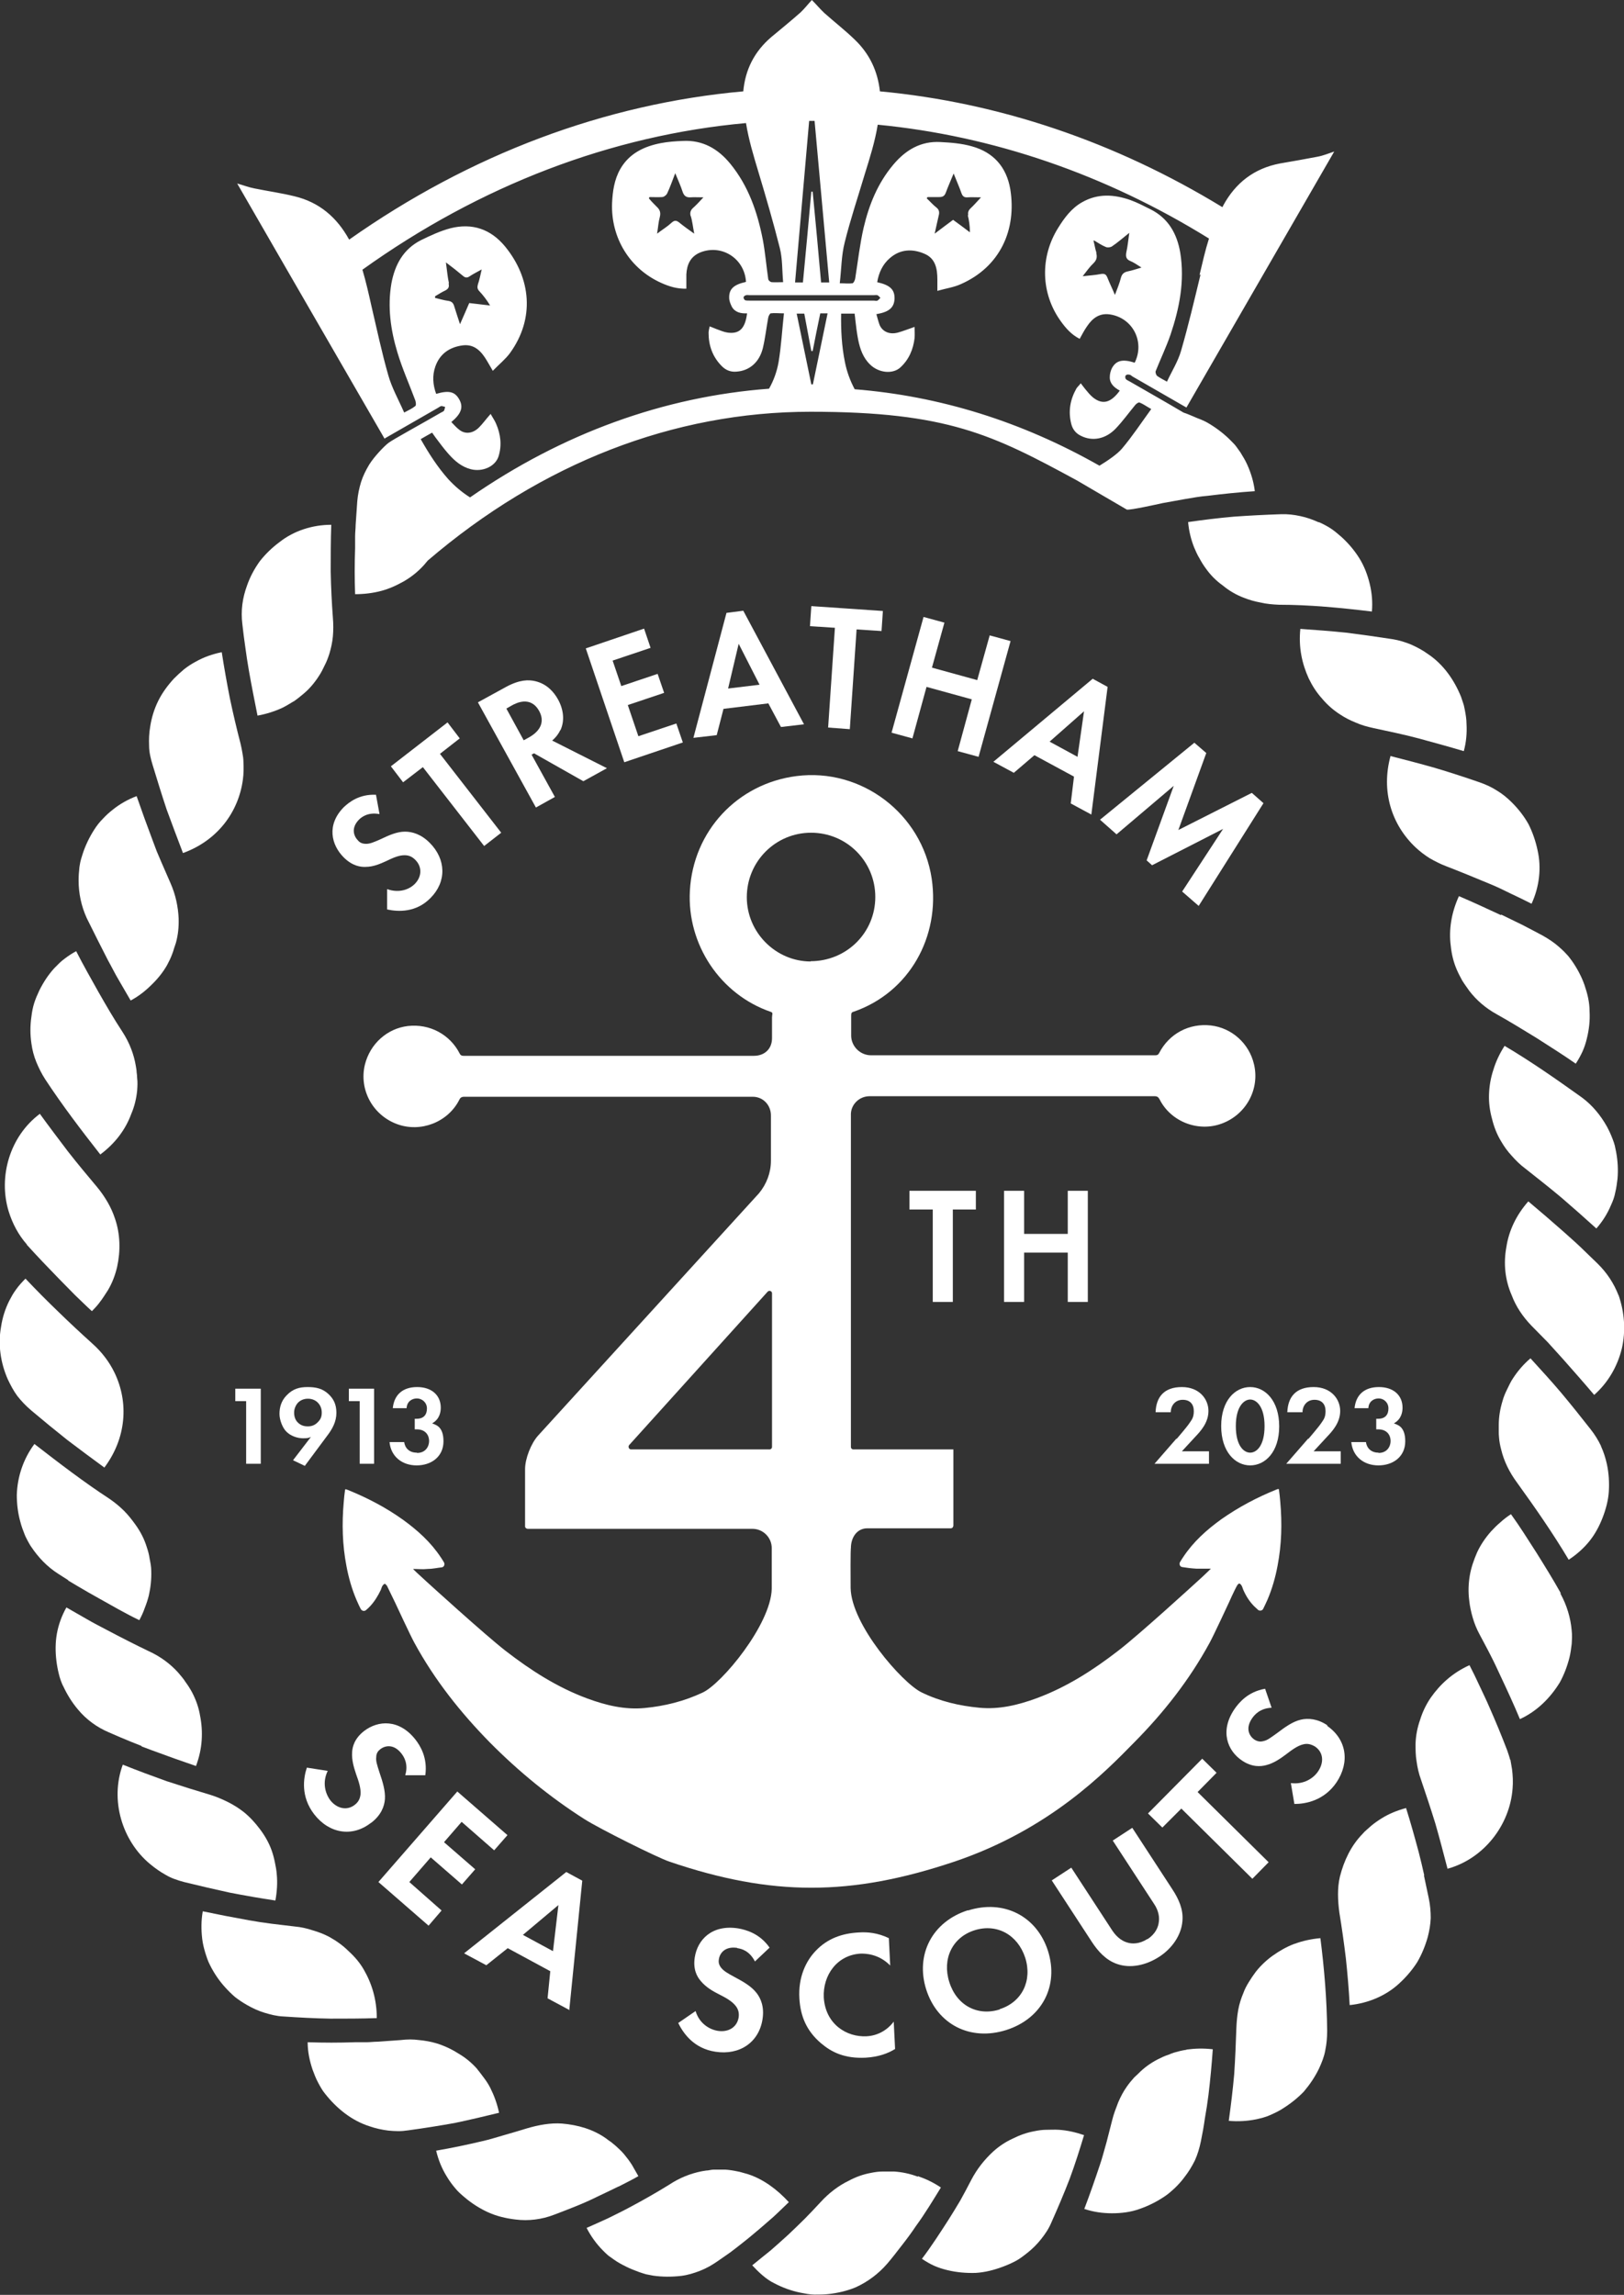
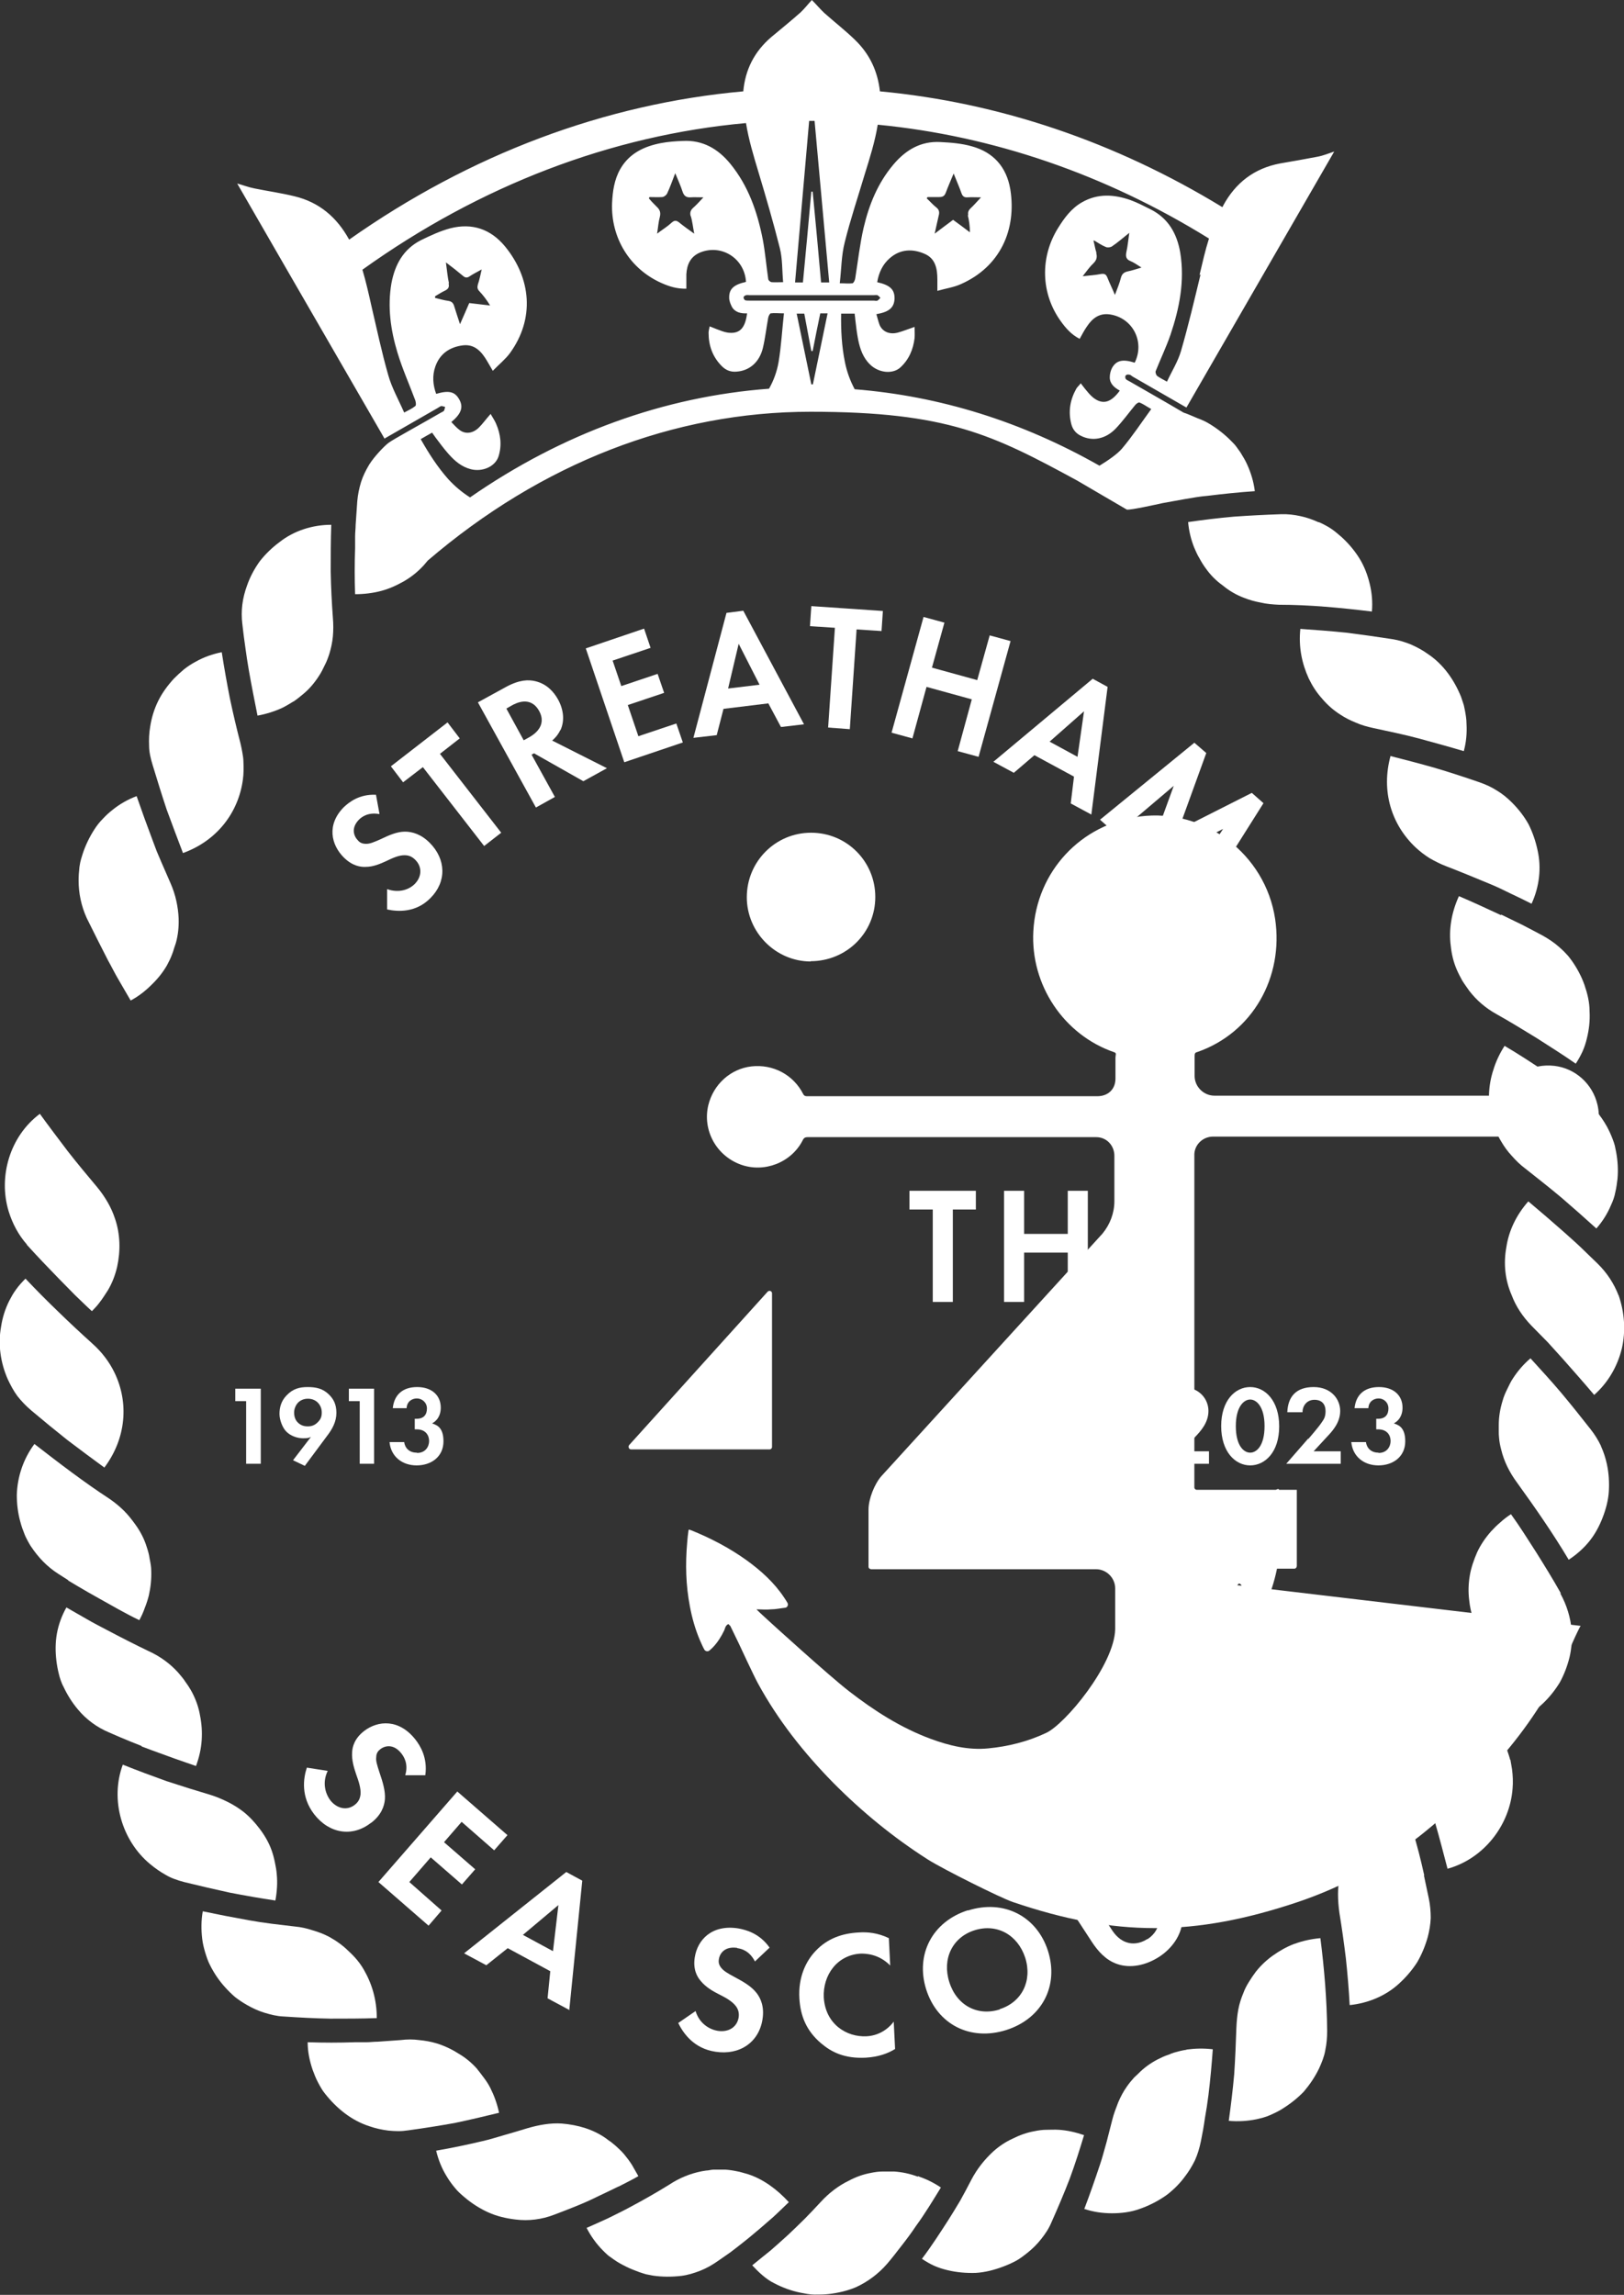
<svg xmlns="http://www.w3.org/2000/svg" id="Logo" version="1.1" viewBox="0 0 599.1 846.6">
  <rect x="0" y="0" width="599.1" height="846.6" fill="#333333" stroke="none" />
  <defs>
    <style>
      .st0 {
        fill: #fff;
      }
    </style>
  </defs>
  <polygon class="st0" points="96.2 540 96.2 512.3 86.8 512.3 86.8 516.9 90.8 516.9 90.8 540 96.2 540" />
  <path class="st0" d="M112.5,540.7l8.1-10.9c2-2.6,3.5-5.3,3.5-8.6s-1.2-5.2-2.7-6.7c-2.3-2.3-4.9-2.8-7.9-2.8s-5.5.6-7.9,3.2c-1.9,2-2.5,4.4-2.5,6.7s1.2,5.3,2.6,6.6c1.6,1.6,4.1,2.4,6.1,2.4s2.1-.2,2.9-.5l-6.6,8.6,4.4,2.1ZM113.6,526.2c-1.4,0-2.5-.3-3.6-1.3-1-.9-1.5-2.2-1.5-3.8s.8-3,1.5-3.7c.7-.7,1.9-1.4,3.6-1.4s2.9.7,3.6,1.4c.8.8,1.5,2,1.5,3.7s-.5,2.6-1.5,3.6c-1,1-2.1,1.5-3.6,1.5Z" />
  <polygon class="st0" points="138 540 138 512.3 128.7 512.3 128.7 516.9 132.7 516.9 132.7 540 138 540" />
  <path class="st0" d="M153.7,535.9c-2.7,0-4.3-1.7-4.6-3.9h-5.4c.5,5.3,4.6,8.6,10,8.6s9.9-3.2,9.9-8.9-3.1-6.1-4.2-6.6c2.9-1.6,3.2-4.4,3.2-5.8,0-4.6-3.4-7.6-8.7-7.6s-8.5,2.8-9,7.8h5.1c.1-2.4,1.9-3.6,3.8-3.6s3.7,1.5,3.7,3.7-1.1,3.8-3.8,3.8h-.7v3.9h.7c3.4,0,4.6,2.3,4.6,4.3s-1.3,4.4-4.4,4.4Z" />
  <path class="st0" d="M434,530.7l-8.1,9.3h20.1v-4.6h-10l4.8-5.2c2.2-2.3,5-5.4,5-9.7s-3.3-8.8-9.8-8.8-9.5,3.6-9.7,9.3h5.6c0-2.4,1.6-4.6,4.4-4.6s4.1,1.7,4.1,4.2-.9,3.3-1.6,4.4c-1,1.5-4.2,5.2-4.7,5.8Z" />
  <path class="st0" d="M450.5,526.1c0,9.5,5.2,14.5,10.7,14.5s10.7-4.9,10.7-14.4-5.2-14.5-10.7-14.5-10.7,4.9-10.7,14.4ZM466.5,526.1c0,7.2-2.9,9.8-5.3,9.8s-5.3-2.6-5.3-9.8,3-9.8,5.3-9.8,5.3,2.6,5.3,9.8Z" />
  <path class="st0" d="M482.6,530.7l-8.1,9.3h20.1v-4.6h-10l4.8-5.2c2.2-2.3,5-5.4,5-9.7s-3.3-8.8-9.8-8.8-9.5,3.6-9.7,9.3h5.6c0-2.4,1.6-4.6,4.4-4.6s4.1,1.7,4.1,4.2-.9,3.3-1.6,4.4c-1,1.5-4.2,5.2-4.7,5.8Z" />
  <path class="st0" d="M508.5,535.9c-2.7,0-4.3-1.7-4.6-3.9h-5.4c.5,5.3,4.6,8.6,10,8.6s9.9-3.2,9.9-8.9-3.1-6.1-4.2-6.6c2.9-1.6,3.2-4.4,3.2-5.8,0-4.6-3.4-7.6-8.7-7.6s-8.5,2.8-9,7.8h5.1c.1-2.4,1.9-3.6,3.8-3.6s3.6,1.5,3.6,3.7-1.1,3.8-3.8,3.8h-.7v3.9h.7c3.4,0,4.6,2.3,4.6,4.3s-1.3,4.4-4.4,4.4Z" />
-   <path class="st0" d="M456.4,584.8c0,0,.3-.3.6-.6h.2c.3,0,.6.4.8.7.3.5.4,1,.6,1.5,1,2.3,2.3,4.4,4.1,6.2.4.4.9.8,1.4,1.3.6.5,1.6.3,1.9-.4.6-1.2,1.1-2.3,1.6-3.4,1.7-4,2.9-8.2,3.7-12.5,1.5-7.8,1.7-15.6,1-23.5-.1-1.5-.3-3.1-.5-4.6,0-.1-.1-.2-.2-.2,0,0,0,0,0,0-.2,0-.4.1-.7.2-7.2,2.9-14,6.5-20.4,11-5.4,3.9-10.3,8.3-14,13.9-.4.6-.8,1.2-1.2,1.9-.4.7,0,1.7.8,1.8,0,0,0,0,0,0,1.8.3,3.5.5,5.3.6,1.8,0,3.5,0,5.3,0h0c0,0-2.2,2.2-5.1,4.8,0,0-21.3,19.5-29,25.4-9.3,7.2-19.1,13.5-30.2,17.6-6.8,2.5-13.8,4.2-21.1,3.5-7.4-.7-14.7-2.4-21.4-5.7-7.1-3.5-25.9-25-26.1-38.5-.1-14.7.1-14.7.1-14.7,0-3.9,2.2-7.3,6.1-7.3h30.8c.5,0,.9-.5.9-1,0-5,0-28.1,0-28.1,0,0-31,0-36.9,0-.5,0-.9-.4-.9-.9v-122.3c-.2-3.9,3-7.1,6.9-7.1,0,0,96.9,0,105.1,0,1,0,1.4.3,1.9,1.2,4.2,8.3,14.3,12.1,22.9,8.9,9-3.3,14.1-12.7,11.9-21.9-1.8-7.7-8.2-13.4-15.9-14.3-8-.9-15.4,3-19.1,10.2-.3.6-.7.8-1.4.8-8.6,0-104.9,0-104.9,0-3.9,0-7.2-3.2-7.3-7.1,0,0,0-5.6,0-7.4,0-1,.1-1.4,1-1.6,20.4-7.1,31.9-27.6,28.7-49.1-3.6-23.9-25.9-40.9-49.9-37.8-21.8,2.8-38.1,20.3-39.3,42.3-1.1,19.8,11.2,38.3,29.9,44.7.9.3.4,1,.4,2,0,1.7,0,7.7,0,7.7,0,3.9-2.7,6.5-6.7,6.5,0,0-98.2,0-107.1,0-.7,0-1.1-.2-1.4-.8-3.6-7.1-11.1-11.1-19.1-10.2-7.7.9-14,6.6-15.9,14.3-2.2,9.2,2.9,18.6,11.9,21.9,8.7,3.2,18.7-.7,22.9-8.9.4-.9.9-1.2,1.9-1.2,8.3,0,106.4,0,106.4,0,3.9,0,6.8,3.2,6.7,7.1v16.5c0,4.4-1.6,8.6-4.4,12l-81.5,89.4c-2.6,2.9-4.8,8.5-4.8,12.4v21.1c0,.5.5.9,1,.9h82.9c3.9,0,7.1,3.2,7.1,7.1v15c-.3,13.2-18.5,35.1-25.5,38.3-6.8,3.2-14,5-21.4,5.7-7.3.7-14.3-1-21.1-3.5-11.1-4.1-20.9-10.4-30.2-17.6-7.6-5.9-29-25.4-29-25.4-2.9-2.6-5.2-4.8-5.1-4.8h0c1.8,0,3.6.2,5.3,0,1.8,0,3.5-.4,5.3-.6,0,0,0,0,0,0,.8-.1,1.2-1.1.8-1.8-.4-.7-.8-1.3-1.2-1.9-3.7-5.6-8.6-10-14-13.9-6.3-4.5-13.2-8.1-20.4-11-.2,0-.4-.2-.7-.2,0,0,0,0,0,0-.1,0-.2.1-.2.2-.2,1.5-.4,3-.5,4.6-.7,7.9-.5,15.7,1,23.5.8,4.3,2,8.5,3.7,12.5.5,1.1,1,2.3,1.6,3.4.4.7,1.3.9,1.9.4.5-.4.9-.8,1.4-1.3,1.7-1.8,3-3.9,4.1-6.2.2-.5.3-1,.6-1.5.2-.3.5-.6.8-.7h.2c.3.3.5.6.6.6,0,0,1.4,2.9,3.1,6.4,0,0,5.7,12.3,7.1,14.8,7.4,13.6,17,25.7,27.8,36.7,10.6,10.7,22.2,20.2,34.9,28.3,5.7,3.6,26.7,14.1,31.4,15.7,37.7,12.8,66.8,12.8,105,0,35.3-11.9,55.8-33.2,66.4-44,10.9-11,20.4-23.1,27.8-36.7,1.4-2.5,7.1-14.8,7.1-14.8,1.6-3.6,3-6.4,3.1-6.4ZM284.8,533.8c0,.5-.4.9-.9.9h-51.1c-.8,0-1.2-1-.7-1.6l51.1-56.6c.6-.6,1.6-.2,1.6.6v56.6ZM299.1,354.7c-12.9,0-23.6-10.7-23.6-23.7,0-13.2,10.6-23.8,23.7-23.8,13.2,0,23.7,10.6,23.7,23.7,0,13.2-10.6,23.7-23.9,23.7Z" />
+   <path class="st0" d="M456.4,584.8c0,0,.3-.3.6-.6h.2c.3,0,.6.4.8.7.3.5.4,1,.6,1.5,1,2.3,2.3,4.4,4.1,6.2.4.4.9.8,1.4,1.3.6.5,1.6.3,1.9-.4.6-1.2,1.1-2.3,1.6-3.4,1.7-4,2.9-8.2,3.7-12.5,1.5-7.8,1.7-15.6,1-23.5-.1-1.5-.3-3.1-.5-4.6,0-.1-.1-.2-.2-.2,0,0,0,0,0,0-.2,0-.4.1-.7.2-7.2,2.9-14,6.5-20.4,11-5.4,3.9-10.3,8.3-14,13.9-.4.6-.8,1.2-1.2,1.9-.4.7,0,1.7.8,1.8,0,0,0,0,0,0,1.8.3,3.5.5,5.3.6,1.8,0,3.5,0,5.3,0h0h30.8c.5,0,.9-.5.9-1,0-5,0-28.1,0-28.1,0,0-31,0-36.9,0-.5,0-.9-.4-.9-.9v-122.3c-.2-3.9,3-7.1,6.9-7.1,0,0,96.9,0,105.1,0,1,0,1.4.3,1.9,1.2,4.2,8.3,14.3,12.1,22.9,8.9,9-3.3,14.1-12.7,11.9-21.9-1.8-7.7-8.2-13.4-15.9-14.3-8-.9-15.4,3-19.1,10.2-.3.6-.7.8-1.4.8-8.6,0-104.9,0-104.9,0-3.9,0-7.2-3.2-7.3-7.1,0,0,0-5.6,0-7.4,0-1,.1-1.4,1-1.6,20.4-7.1,31.9-27.6,28.7-49.1-3.6-23.9-25.9-40.9-49.9-37.8-21.8,2.8-38.1,20.3-39.3,42.3-1.1,19.8,11.2,38.3,29.9,44.7.9.3.4,1,.4,2,0,1.7,0,7.7,0,7.7,0,3.9-2.7,6.5-6.7,6.5,0,0-98.2,0-107.1,0-.7,0-1.1-.2-1.4-.8-3.6-7.1-11.1-11.1-19.1-10.2-7.7.9-14,6.6-15.9,14.3-2.2,9.2,2.9,18.6,11.9,21.9,8.7,3.2,18.7-.7,22.9-8.9.4-.9.9-1.2,1.9-1.2,8.3,0,106.4,0,106.4,0,3.9,0,6.8,3.2,6.7,7.1v16.5c0,4.4-1.6,8.6-4.4,12l-81.5,89.4c-2.6,2.9-4.8,8.5-4.8,12.4v21.1c0,.5.5.9,1,.9h82.9c3.9,0,7.1,3.2,7.1,7.1v15c-.3,13.2-18.5,35.1-25.5,38.3-6.8,3.2-14,5-21.4,5.7-7.3.7-14.3-1-21.1-3.5-11.1-4.1-20.9-10.4-30.2-17.6-7.6-5.9-29-25.4-29-25.4-2.9-2.6-5.2-4.8-5.1-4.8h0c1.8,0,3.6.2,5.3,0,1.8,0,3.5-.4,5.3-.6,0,0,0,0,0,0,.8-.1,1.2-1.1.8-1.8-.4-.7-.8-1.3-1.2-1.9-3.7-5.6-8.6-10-14-13.9-6.3-4.5-13.2-8.1-20.4-11-.2,0-.4-.2-.7-.2,0,0,0,0,0,0-.1,0-.2.1-.2.2-.2,1.5-.4,3-.5,4.6-.7,7.9-.5,15.7,1,23.5.8,4.3,2,8.5,3.7,12.5.5,1.1,1,2.3,1.6,3.4.4.7,1.3.9,1.9.4.5-.4.9-.8,1.4-1.3,1.7-1.8,3-3.9,4.1-6.2.2-.5.3-1,.6-1.5.2-.3.5-.6.8-.7h.2c.3.3.5.6.6.6,0,0,1.4,2.9,3.1,6.4,0,0,5.7,12.3,7.1,14.8,7.4,13.6,17,25.7,27.8,36.7,10.6,10.7,22.2,20.2,34.9,28.3,5.7,3.6,26.7,14.1,31.4,15.7,37.7,12.8,66.8,12.8,105,0,35.3-11.9,55.8-33.2,66.4-44,10.9-11,20.4-23.1,27.8-36.7,1.4-2.5,7.1-14.8,7.1-14.8,1.6-3.6,3-6.4,3.1-6.4ZM284.8,533.8c0,.5-.4.9-.9.9h-51.1c-.8,0-1.2-1-.7-1.6l51.1-56.6c.6-.6,1.6-.2,1.6.6v56.6ZM299.1,354.7c-12.9,0-23.6-10.7-23.6-23.7,0-13.2,10.6-23.8,23.7-23.8,13.2,0,23.7,10.6,23.7,23.7,0,13.2-10.6,23.7-23.9,23.7Z" />
  <path class="st0" d="M597.1,477.9c-1.7-4.4-4.3-8.4-7.8-11.8-2.1-2-4.1-4-6.2-6-2.1-2-4.3-3.9-6.4-5.8-4.3-3.8-8.6-7.5-12.9-11.1-4.5,5.1-7.2,10.9-8.1,16.9-1.1,6-.5,12.1,2,17.8,1.5,4,4,7.8,7.3,11.2,2,2,4,4.1,6,6.1,1.9,2.1,3.8,4.2,5.7,6.3,3.8,4.3,7.6,8.6,11.4,13.1h0c5.2-4.6,8.6-10.6,10.2-17.1,1.5-6.5,1-13.4-1.2-19.7Z" />
  <path class="st0" d="M590.6,533.4c-1-2.1-2.3-4.2-3.8-6.1-3.6-4.6-7.2-9.1-10.8-13.4-3.7-4.4-7.6-8.6-11.4-12.8-2.6,2.2-4.7,4.7-6.4,7.3-.9,1.3-1.5,2.7-2.2,4.1-.7,1.4-1.3,2.8-1.7,4.3-.9,2.9-1.4,5.9-1.4,8.9,0,.8,0,1.5,0,2.3,0,.8,0,1.5.1,2.3.1,1.5.4,3,.8,4.5,1,4.2,3,8.3,5.8,12.1,6.5,9,13.2,18.6,19.1,28.5h0c2.9-1.9,5.5-4.2,7.6-6.8,2.1-2.6,3.7-5.6,4.9-8.7,1.2-3.1,2.1-6.4,2.3-9.7.2-3.3,0-6.7-.7-10-.5-2.3-1.2-4.5-2.2-6.7Z" />
  <path class="st0" d="M575.7,587.6c-2.8-5-5.9-10-8.9-14.8-3.1-4.8-6-9.5-9.4-14.2h0c-1.4.9-2.7,1.9-3.9,3-1.3,1.1-2.4,2.2-3.5,3.4-2.1,2.4-3.8,4.9-5.1,7.7-1.2,2.8-2.2,5.6-2.7,8.6-.5,3-.6,6-.2,9.1.1,1.1.3,2.2.5,3.2.2,1.1.5,2.1.8,3.2.6,2.1,1.5,4.3,2.6,6.3,1.3,2.5,2.7,5,4,7.6,1.3,2.5,2.5,5.1,3.7,7.7,2.4,5.1,4.9,10.5,7.1,15.8,6.3-2.9,11.2-7.8,14.7-13.5,1.6-2.9,2.8-6.1,3.6-9.3.4-1.6.6-3.3.8-4.9.1-1.7.2-3.3,0-5-.4-4.7-1.8-9.3-4.1-13.5Z" />
  <path class="st0" d="M557.1,649.2c-.3-1.2-.7-2.3-1.1-3.5-2.1-5.5-4.3-10.8-6.6-16-1.1-2.6-2.4-5.2-3.6-7.8-1.2-2.6-2.4-5.1-3.7-7.6h0c-6.2,2.8-10.8,7-14.3,12-1.7,2.5-3,5.2-3.9,8.1-1,2.8-1.6,5.8-1.7,8.9,0,2.1,0,4.3.4,6.6.3,2.2.8,4.4,1.6,6.6,1.8,5.3,3.6,10.7,5.3,16.2,1.6,5.5,3,11,4.5,16.7h0c13.4-3.7,23-16.1,24-29.6.2-2.3.1-4.7-.2-7.1-.2-1.2-.4-2.3-.6-3.5Z" />
  <path class="st0" d="M525.4,691.8c-.6-2.8-1.3-5.6-2-8.4-1.5-5.6-3-11-4.7-16.4h0c-3.3.9-6.3,2.1-9,3.8-1.3.8-2.6,1.7-3.8,2.7-.6.5-1.1,1-1.7,1.5-.6.5-1.1,1-1.6,1.6-4.2,4.3-6.8,9.8-8.3,15.7-.5,2.1-.7,4.3-.7,6.5,0,2.2.2,4.6.5,6.8.9,5.5,1.7,11.1,2.4,16.9.6,5.7,1.1,11.4,1.4,17.2h0c6.9-.7,13.5-3.5,18.4-8.1,2.5-2.3,4.7-4.9,6.5-7.7,1.7-2.9,3-6.1,3.9-9.3.6-2.3,1-4.6,1.1-7,0-2.4-.2-4.8-.7-7.2-.6-2.9-1.2-5.7-1.8-8.5Z" />
  <path class="st0" d="M477.5,717.1c-2.9,1.1-5.5,2.6-7.9,4.3-2.4,1.7-4.6,3.8-6.4,6.1-.9,1.2-1.7,2.4-2.5,3.7-.8,1.3-1.5,2.6-2,4-.8,1.9-1.5,4-1.9,6.2-.4,2.2-.6,4.5-.7,6.8-.2,5.5-.4,11.2-.8,17-.5,5.7-1.2,11.4-2,17.2,3.5.3,6.9.1,10.3-.6,1.7-.4,3.4-.8,4.9-1.5,1.6-.7,3.1-1.4,4.5-2.3,2.9-1.8,5.6-3.9,8-6.4,2.2-2.6,4.1-5.4,5.6-8.5,1-2.2,1.9-4.4,2.3-6.7.5-2.4.7-4.8.7-7.2-.1-11.6-1.1-23.2-2.5-34.2-3.3.3-6.6,1-9.5,2.1Z" />
  <path class="st0" d="M437.6,756.2c-1.5.2-3,.6-4.4,1-.7.2-1.4.5-2.1.8-.7.2-1.4.5-2.1.8-2.7,1.2-5.2,2.7-7.4,4.6-.6.5-1.1,1-1.6,1.5-.5.5-1.1,1-1.6,1.5-1,1.1-1.9,2.2-2.8,3.5-1.2,1.7-2.2,3.6-3.1,5.7-.2.5-.4,1-.6,1.6-.2.5-.4,1-.6,1.6-.4,1.1-.7,2.1-1,3.3-.7,2.7-1.4,5.4-2.1,8.2-.8,2.7-1.5,5.6-2.4,8.2-1.8,5.4-3.7,10.9-5.8,16.4h0c3.3,1.1,6.7,1.6,10.2,1.6,3.4,0,6.9-.4,10.2-1.6,3.2-1.1,6.4-2.7,9.2-4.6,1.4-.9,2.7-2.1,4-3.3,1.2-1.2,2.4-2.5,3.4-3.9,1.5-1.9,2.7-3.9,3.8-6.1,1-2.2,1.7-4.6,2.2-7,.6-2.9,1.1-5.7,1.5-8.6l.7-4.2c.2-1.4.4-2.9.6-4.3.7-5.7,1.2-11.3,1.6-16.9-3.4-.4-6.6-.3-9.6.1Z" />
  <path class="st0" d="M400,787.7c-3.2-1.1-6.3-1.8-9.4-2-1.5-.1-3,0-4.5,0-1.5,0-3,.2-4.4.5-2.9.5-5.6,1.5-8.2,2.8-2.6,1.2-5,2.8-7.2,4.8-3.1,2.9-5.8,6.2-8,10.4-1.3,2.5-2.6,5-4,7.5-1.4,2.4-2.9,4.8-4.4,7.2-3.1,4.8-6.3,9.8-9.8,14.4h0c1.5,1,3,1.9,4.6,2.6,1.6.7,3.2,1.2,4.9,1.6,3.3.8,6.8,1.1,10.3,1,3.5-.2,6.9-1.1,10.1-2.3,1.6-.6,3.2-1.3,4.7-2.1,1.5-.8,2.9-1.9,4.3-3,1.9-1.5,3.6-3.2,5.1-5.1,1.5-1.9,2.8-3.8,3.8-6.2,2.4-5.4,4.7-10.8,6.7-16,2-5.4,3.7-10.8,5.3-16.1h0Z" />
  <path class="st0" d="M338.6,803c-2.9-1.1-5.8-1.7-8.7-1.9-1.4,0-2.9,0-4.3,0-1.4,0-2.9.2-4.3.5-2.8.5-5.6,1.5-8.2,2.9-3.7,1.8-7.2,4.4-10.4,7.9l-2.9,3.1c-1,1-1.9,2-2.9,3-2,2-4,3.9-6.1,5.9-2.1,1.9-4.3,3.9-6.5,5.8-2.2,1.8-4.5,3.6-6.8,5.5,1.2,1.3,2.4,2.5,3.8,3.7,1.3,1.1,2.8,2.2,4.3,2.9,3,1.6,6.3,2.8,9.7,3.5,1.7.3,3.4.7,5.2.7,1.7,0,3.5,0,5.2-.2,3.5-.4,6.9-1.2,10-2.5,4.4-2,8.4-5,11.6-8.7,1.9-2.2,3.7-4.6,5.5-6.9,1.8-2.3,3.5-4.6,5.1-7,3.3-4.5,6.3-9.5,9.2-14.2-2.8-1.9-5.6-3.2-8.5-4.2Z" />
  <path class="st0" d="M284.9,818.2c2.1-1.9,4.1-3.9,6.1-5.8h0c-4.4-4.8-9.5-8.5-15-10.3-.7-.2-1.4-.4-2.1-.6-.7-.2-1.4-.4-2.1-.5-1.4-.3-2.8-.5-4.2-.6-1.4,0-2.9,0-4.3,0-.7,0-1.5.2-2.2.3-.7,0-1.4.2-2.2.3-4.1.8-8.2,2.4-12.1,5-4.7,2.9-9.6,5.7-14.7,8.4-2.6,1.4-5.1,2.6-7.7,3.9-2.6,1.2-5.3,2.4-8,3.6,1.6,3.1,3.6,5.9,6.1,8.4.6.6,1.2,1.2,1.9,1.8.7.5,1.4,1,2.1,1.5,1.4,1,2.9,1.8,4.5,2.6s3.2,1.4,4.8,2c.8.3,1.6.5,2.5.8.9.2,1.7.3,2.6.5,3.4.5,6.9.5,10.4.1,2.4-.3,4.7-1,7-1.9,2.3-.9,4.4-2.1,6.4-3.5l3.6-2.5c1.2-.8,2.3-1.7,3.5-2.6,2.3-1.8,4.6-3.6,6.8-5.5,2.2-1.8,4.3-3.7,6.4-5.5Z" />
  <path class="st0" d="M228.1,806.7c2.5-1.3,5-2.5,7.4-3.9h0c-.4-.7-.8-1.4-1.2-2.1-.4-.7-.8-1.4-1.2-2.1-.9-1.4-1.8-2.6-2.8-3.8-1-1.2-2.1-2.2-3.2-3.2-.6-.5-1.1-.9-1.7-1.4-.6-.4-1.2-.8-1.8-1.3-4.8-3.4-10.4-5-16.3-5.5-4.2-.3-8.6.5-13,1.8-2.6.8-5.3,1.6-8.1,2.4l-4.1,1.2c-1.4.4-2.8.8-4.2,1.1-5.5,1.3-11.2,2.5-17,3.5.8,3.4,2.1,6.6,3.9,9.5.9,1.5,1.9,2.9,3,4.2,1.1,1.4,2.4,2.5,3.7,3.6,2.6,2.2,5.6,4.1,8.7,5.5,3.1,1.4,6.6,2.2,10,2.6,2.4.3,4.8.3,7.2,0,2.4-.3,4.8-.9,7.1-1.8,5.5-2.1,10.8-4.1,16-6.7,2.6-1.2,5.2-2.5,7.7-3.7Z" />
  <path class="st0" d="M184.1,779.4c-.7-3.3-1.8-6.3-3.2-9.1-.7-1.4-1.5-2.6-2.4-3.8-.9-1.2-1.8-2.4-2.7-3.5-2-2.2-4.2-4-6.8-5.5-2.5-1.6-5.1-2.8-8-3.7-2-.6-4.2-1-6.4-1.2-2.2-.3-4.4-.3-6.8,0-2.8.2-5.6.4-8.4.6-1.4,0-2.9.2-4.3.2h-4.2c-5.7.2-11.5.2-17.4,0,0,3.5.7,6.8,1.8,10.1.6,1.6,1.2,3.2,2,4.7.8,1.5,1.6,3,2.7,4.3,4.2,5.3,9.7,9.8,16.3,11.9,2.3.8,4.6,1.3,7,1.6,1.2.1,2.4.2,3.6.2,1.2,0,2.4-.1,3.7-.3,5.9-.8,11.5-1.7,17.1-2.7,5.7-1.2,11.2-2.5,16.5-3.8Z" />
  <path class="st0" d="M139,744.5h0c0-6.8-1.8-12.7-4.8-17.9-1.5-2.6-3.4-4.8-5.6-6.8-2.1-2.1-4.5-3.8-7.2-5.3-1.9-1-4-1.8-6.1-2.4-2.1-.7-4.3-1.2-6.6-1.4-2.8-.3-5.6-.7-8.4-1-1.4-.2-2.8-.4-4.3-.6l-4.2-.7c-5.6-1-11.3-2.1-17-3.3-.6,3.4-.6,6.8-.2,10.2.2,1.7.6,3.3,1.1,5,.5,1.6,1,3.2,1.8,4.7,1.5,3,3.4,5.8,5.7,8.3,1.1,1.2,2.3,2.4,3.6,3.5,1.3,1,2.8,2,4.2,2.8,2.1,1.2,4.2,2.2,6.5,2.9,2.3.7,4.6,1.3,7.1,1.4,5.9.4,11.6.7,17.3.8,5.7,0,11.5,0,17-.2Z" />
  <path class="st0" d="M101.6,701.1c.6-3.3.8-6.6.5-9.6-.1-1.6-.4-3-.7-4.5-.3-1.5-.7-3-1.2-4.4-1-2.8-2.5-5.4-4.3-7.8-1.8-2.4-3.8-4.6-6.2-6.5-1.7-1.3-3.6-2.5-5.6-3.5-2-1-4.1-1.9-6.3-2.6-5.4-1.6-10.8-3.3-16.3-5.1-5.3-1.9-10.7-3.9-16.2-6.1-4.8,13-.3,28.1,10.1,36.7,1.8,1.5,3.8,2.9,5.8,4,1,.6,2.1,1.1,3.2,1.5,1.1.4,2.3.8,3.5,1.1,5.7,1.4,11.3,2.7,16.8,3.9,5.7,1.1,11.3,2.1,16.8,2.9Z" />
  <path class="st0" d="M52.3,644.3l4,1.5c5.4,2,10.7,3.9,16,5.7h0c1.2-3.2,1.9-6.4,2.1-9.5.1-1.6.1-3.1,0-4.6-.1-1.5-.3-3-.6-4.5-.5-3-1.5-5.8-2.9-8.5-.7-1.3-1.5-2.6-2.4-3.8-.8-1.3-1.8-2.4-2.8-3.6-2.9-3.2-6.5-5.9-10.9-7.9-5-2.4-10.1-5-15.2-7.7-2.5-1.3-5.2-2.7-7.6-4.1-2.5-1.4-5-2.9-7.5-4.3h0c-1.7,3-2.9,6.3-3.5,9.6-.6,3.3-.6,6.7-.2,10,.2,1.7.5,3.3.9,4.9.2.8.4,1.6.7,2.4.3.8.6,1.6,1,2.3,1.4,3,3.2,5.9,5.4,8.5,3,3.6,6.9,6.5,11.4,8.4,2.7,1.2,5.3,2.3,8,3.4l4,1.6Z" />
  <path class="st0" d="M25.2,583.1l3.7,2.2c2.5,1.5,5,2.9,7.5,4.3,5,2.8,9.8,5.6,15,8.1.8-1.5,1.5-3,2-4.5.6-1.5,1.1-3,1.5-4.6.7-3.1,1-6.1.9-9.1,0-1.5-.3-3-.6-4.5-.2-1.5-.6-2.9-1.1-4.4-.9-2.9-2.3-5.6-4.1-8.1-1.3-1.8-2.6-3.5-4.2-5.1-1.6-1.6-3.3-3-5.3-4.4-9.5-6.2-18.5-13.1-27.8-20.3h0c-4.1,5.5-6.3,12.1-6.5,18.8,0,3.3.4,6.7,1.3,9.9.4,1.6,1,3.2,1.6,4.7.3.8.7,1.5,1.1,2.3.4.7.8,1.5,1.3,2.2,2.6,3.9,5.9,7.4,10,10l3.6,2.3Z" />
  <path class="st0" d="M11.5,520.3c4.5,3.8,8.9,7.4,13.3,10.9,4.6,3.5,9.2,6.9,13.7,10.2,8.1-10.8,9.1-24,3.7-35.1-1.9-3.9-4.6-7.5-8.2-10.7-4.2-3.8-8.3-7.6-12.4-11.6-2.1-2-4.1-4-6.2-6.1-2-2-4-4.1-6-6.2h0c-1.2,1.2-2.4,2.5-3.4,3.9-.5.7-1,1.4-1.4,2.1-.4.7-.8,1.5-1.2,2.2-1.5,3-2.5,6.2-3,9.5-1.2,6.6-.2,13.4,2.5,19.5,1,2.1,2.1,4.2,3.5,6.1,1.5,1.9,3.1,3.6,5,5.2Z" />
  <path class="st0" d="M9.8,459.1c3.9,4.3,7.9,8.5,11.9,12.6,2,2,4,4.1,6,6.1,2.1,2,4.1,4,6.2,5.9h0c1.2-1.2,2.3-2.4,3.2-3.7.5-.6.9-1.3,1.4-2,.4-.7.9-1.3,1.3-2,1.6-2.7,2.7-5.6,3.4-8.6,1.3-5.9,1.2-12.1-.8-17.9-.7-2.1-1.6-4.1-2.7-6-1.1-1.9-2.4-3.8-3.9-5.6-3.6-4.3-7.3-8.7-10.8-13.2-3.4-4.5-6.9-9.1-10.3-13.8-11.1,8.3-15.4,23.2-11.5,36,1.4,4.5,3.6,8.7,6.8,12.3Z" />
-   <path class="st0" d="M13.4,391.8c.9,2.2,2,4.4,3.3,6.4,6.3,9.6,13.4,18.9,20.3,27.7h0c5.5-4.1,9.3-9.2,11.4-14.9,1.2-2.8,1.9-5.7,2.2-8.7.1-1.5.2-3,0-4.5,0-.8-.1-1.5-.2-2.3,0-.8-.2-1.5-.3-2.3-.7-4.2-2.3-8.5-4.9-12.5l-2.3-3.6-2.2-3.6c-1.4-2.4-2.9-4.9-4.3-7.4-2.8-5-5.7-10.1-8.3-15.2h0c-1.5.8-3,1.8-4.3,2.8-1.4,1-2.5,2.2-3.7,3.4-2.3,2.5-4.1,5.3-5.6,8.3-.7,1.5-1.4,3.1-1.9,4.7-.5,1.6-.8,3.2-1,4.9-.5,3.3-.5,6.7,0,10,.3,2.3.9,4.6,1.8,6.8Z" />
  <path class="st0" d="M39.8,354.2c1.4,2.5,2.6,5,4.1,7.5,1.4,2.5,2.9,4.9,4.3,7.4h0c3-1.6,5.5-3.6,7.7-5.8,2.3-2.2,4.2-4.6,5.7-7.2.7-1.3,1.4-2.7,1.9-4.1.3-.7.5-1.4.7-2.1.2-.7.5-1.4.7-2.1.8-2.9,1.1-5.9,1-9-.2-4.3-1.1-8.7-3-13-1.1-2.6-2.3-5.2-3.4-7.8l-1.7-4-1.5-4c-2-5.3-4-10.8-5.9-16.3-3.2,1.2-6.2,2.9-8.8,5-1.3,1-2.6,2.2-3.7,3.4-1.2,1.2-2.2,2.5-3.1,3.9-1.8,2.8-3.3,5.9-4.3,9s-.9,3.2-1.2,4.9c-.2,1.7-.3,3.3-.3,5,0,4.7,1,9.4,3,13.8,2.6,5.3,5.2,10.4,7.8,15.5Z" />
  <path class="st0" d="M56.3,282.2c1.7,5.6,3.4,11.1,5.2,16.5,2,5.4,4,10.8,6,16,12.7-4.6,20.5-15.1,22.1-27.1.3-2.1.3-4.3.2-6.6,0-1.1-.2-2.3-.4-3.4-.2-1.1-.4-2.2-.7-3.4-1.4-5.4-2.7-10.9-3.9-16.6-1.1-5.6-2.1-11.2-3-17-3.4.7-6.6,1.8-9.6,3.5-1.5.8-2.9,1.7-4.3,2.8-1.3,1.1-2.5,2.2-3.7,3.4-2.3,2.5-4.3,5.2-5.8,8.2-1.5,3-2.5,6.3-3,9.6-.4,2.3-.5,4.7-.4,7,0,2.4.6,4.8,1.3,7.1Z" />
  <path class="st0" d="M108.3,258.8c1.3-.9,2.4-1.8,3.6-2.8,2.3-1.9,4.2-4.2,5.8-6.7.8-1.2,1.5-2.6,2.1-3.9.7-1.3,1.2-2.7,1.7-4.2.6-2,1.1-4.2,1.3-6.4.2-2.2.2-4.6,0-6.9-.4-5.5-.7-11.2-.8-17,0-5.7,0-11.4.2-17.3-6.9,0-13.8,2.2-19.1,6.4-2.7,2-5.2,4.4-7.3,7.1-2,2.8-3.6,5.8-4.7,9-.8,2.2-1.4,4.5-1.7,6.9-.3,2.4-.3,4.8,0,7.2.3,2.9.7,5.8,1.1,8.6.2,1.4.4,2.8.6,4.2l.7,4.3c1,5.7,2.1,11.2,3.2,16.7h0c3.3-.6,6.4-1.6,9.2-2.9,1.4-.7,2.7-1.5,4-2.3Z" />
  <path class="st0" d="M142,161.7c6.5-3.7,13-7.5,19.5-11.2.4-.2.8-.6,1.3-.7.4,0,.9.2,1.4.3-.1.5-.2,1-.4,1.4-.2.3-.7.5-1.1.7-6.5,3.8-17.9,10-19.4,11.2-1.6,1.2-5.3,5.1-7.1,8-1.2,2-2.3,4.2-3,6.4-.7,2.3-1.2,4.7-1.4,7.1-.2,2.9-.4,5.8-.6,8.7,0,1.4-.2,2.8-.2,4.3v4.3c-.2,5.8-.2,11.4,0,17,3.3,0,6.6-.4,9.6-1.2,1.5-.4,2.9-.9,4.3-1.5,1.4-.6,2.7-1.3,4-2,2.6-1.5,4.9-3.3,6.9-5.4.7-.7,1.3-1.5,2-2.3h0c41.9-35.9,90.7-54.9,141.2-54.9s67.3,8.5,98.4,25.4c2.5,1.5,13.2,7.7,18.3,10.7,1.5.2,10.9-1.9,13.2-2.4,2.7-.5,5.5-1,8.3-1.5l4.2-.7c1.4-.2,2.8-.4,4.2-.5,5.6-.7,11.4-1.3,17.3-1.7h0c-.4-3.4-1.4-6.7-2.8-9.8-.7-1.6-1.6-3-2.5-4.5-.5-.7-1-1.4-1.5-2.1-.5-.7-1.1-1.3-1.7-1.9-2.4-2.5-5.1-4.6-8-6.4-.7-.4-1.5-.9-2.2-1.2-.8-.4-1.6-.7-2.4-1-1.5-.6-3.6-1.6-5.2-2.1h0c-6.6-3.9-13.3-7.7-19.9-11.5-.5-.3-1.1-.5-1.4-.9-.2-.3-.3-1,0-1.3.2-.3.8-.4,1.2-.3.5,0,.9.4,1.3.7,6.6,3.8,13.2,7.6,19.8,11.4,0,0,0,0,.1,0l54.5-94.4c-2.1.7-4,1.5-6.1,1.9-4.6.9-9.3,1.7-13.9,2.5-9.5,1.8-16.4,7.1-21,15.6,0,.2-.2.4-.3.5-39.5-24.1-82.4-38.6-126.3-42.7-.8-7.3-3.7-13.7-9.2-19-3.6-3.5-7.6-6.6-11.3-9.9-1.6-1.5-3-3.2-4.6-4.8-1.5,1.6-2.7,3.2-4.2,4.6-3.5,3.1-7.2,6.1-10.8,9.1-6.3,5.4-9.6,12.1-10.3,20-51.1,4.6-100.7,23.2-145.4,54.7-4.5-8.2-11-13.8-20.2-16-4.9-1.2-9.9-1.9-14.8-2.9-2.1-.4-4.1-1.2-6.3-1.8l18.4,31.9c0,0,36,62.3,36,62.3ZM159.4,159.6c.4.6.8,1.1,1.2,1.7,1.6,2.1,3.1,4.2,4.8,6.1,2.3,2.6,4.8,4.8,8.3,5.7,4.3,1.1,9-1,10.2-4.7,1.3-4.1.8-8.2-.9-12.1-.5-1.2-1.3-2.3-2-3.6-1.7,1.9-2.9,3.6-4.3,5-2.2,2.2-5,2.6-7.2.9-1.1-.8-2-1.9-3-2.9,3.6-3,4.5-5.4,3-8.2-1.6-3-3.8-3.6-8.6-2.2-1.2-3.3-1.5-6.7-.3-10.1,1.7-4.8,5.4-7.2,10.2-7.8,4.4-.5,6.9,2.4,8.9,5.8.6,1,1.2,2.1,2.1,3.6,2.2-2.3,4.6-4.2,6.3-6.5,9.3-12.8,7.8-27.7-1.8-39.4-5.3-6.4-12.1-8.7-20.1-6.7-3.8,1-7.4,2.7-10.9,4.4-6.5,3.3-9.6,9-10.9,15.9-1.5,8.7-.3,17.2,2.2,25.5,1.8,6,4.4,11.8,6.6,17.7.2.6.4,1.8,0,2.1-1.1.9-2.4,1.5-4.1,2.4-2.1-4.8-4.6-9.2-5.9-13.9-2.4-8.4-4.2-17-6.2-25.5-1-4.5-2-8.9-3.3-13.3,43.4-31.1,91.8-49.6,141.5-54.1,1,6.2,2.8,12.1,4.6,18.1,2.8,9.3,5.5,18.6,7.9,28.1,1,4,.8,8.2,1.2,12.5-1.7,0-3,.1-4.2,0-.5,0-1.3-.7-1.3-1.2-.7-4.8-1.1-9.7-2-14.5-2-10.2-5.3-19.8-12-28-4.5-5.5-10.2-8.8-17.5-8.4-2.7.1-5.5.3-8.1.8-6.2,1.2-11.7,3.8-15,9.6-2.2,3.9-2.8,8.2-3,12.5-.5,12.8,6.5,24.3,18.2,29.5,2.9,1.3,5.8,2.2,9.2,2.1,0-1.9,0-3.6,0-5.3.2-3.6,1.5-6.6,5.2-8.1,7.9-3.1,16.3,2.3,16.8,10.9-4.5,1-6.3,2.6-6.2,5.9,0,1.1.5,2.3,1,3.3,1.2,2.1,3.4,2.5,5.6,2.4-.7,5.6-2.8,7.7-7.2,7.1-1.4-.2-2.7-.8-4.1-1.3-.8-.3-1.5-.6-2.5-1-.2,1-.4,1.7-.4,2.4,0,4.7,1.5,8.9,4.9,12.3,1.5,1.5,3.3,2.2,5.4,2,4.7-.3,8.4-3.4,9.7-8.6.9-3.7,1.3-7.5,2-11.3.1-.6.6-1.5.9-1.6,1.4-.2,2.9,0,4.9,0-.7,6.3-1,12.2-2,18.1-.6,3.4-1.8,6.7-3.5,9.7-38.8,2.9-76.3,16.5-110.3,40.1-3-1.9-5.6-4.1-8-6.7-4-4.5-7.2-9.5-10.2-14.8,1.6-.9,2.9-1.7,4.4-2.5ZM165.6,104.4c-.5-2.3-.7-4.7-1.1-7.6,2.4,1.8,4.3,3.3,6.2,4.9.9.8,1.6.9,2.6.2,1.2-.8,2.6-1.5,4.4-2.5-.5,2.1-.8,3.8-1.4,5.5-.3,1.1-.2,1.8.6,2.6,1.4,1.5,2.7,3.2,3.9,5.2-2.5-.3-5.1-.6-7.7-.9-1,2.4-2.1,4.8-3.4,7.8-.8-2.5-1.5-4.5-2.1-6.5-.3-1.1-.8-1.9-2.2-2.1-1.6-.2-3.2-.7-4.9-1.1,0-.2,0-.4,0-.6,1.2-.7,2.4-1.5,3.7-2.1,1.2-.6,1.6-1.3,1.3-2.6ZM298.9,44.6c.5,0,1,0,1.6,0,1.8,19.8,3.6,39.6,5.4,59.6h-3c-1-11.2-2-22.3-3.1-33.5-.2,0-.3,0-.5,0-1,11.1-2,22.2-3.1,33.5h-2.9c1.7-19.9,3.5-39.7,5.2-59.6.1,0,.2,0,.4,0ZM299.8,141.8h-.5c-1.8-8.7-3.6-17.3-5.4-26.1h2.8c.9,4.6,1.7,9.2,2.6,13.8.2,0,.3,0,.5,0,.9-4.6,1.8-9.2,2.8-13.9h2.7c-1.8,8.8-3.6,17.4-5.4,26.1ZM276.6,110.9c-.6,0-1.2,0-1.6-.1-.4-.1-.7-.7-.7-1.1,0-.3.5-.7.9-.8.4-.1,1,0,1.5,0,7.6,0,15.2,0,22.8,0s15.1,0,22.7,0c.5,0,1-.1,1.5,0,.4.2.7.6,1.1,1-.4.3-.7.8-1.1,1-.4.2-.9,0-1.3,0-15.2,0-30.5,0-45.7,0ZM254.8,79.6c.6,1.9.8,4,1.3,6.6-2.1-1.5-3.8-2.7-5.4-4-1.1-.9-1.8-1.1-3,0-1.5,1.4-3.2,2.4-5.3,4,.4-2.4.5-4.3,1-6.1.4-1.6.1-2.7-1.1-3.8-1-1-2-2-2.9-3.1,0-.2.1-.3.2-.5,1.5,0,3.1.1,4.6,0,.7,0,1.6-.7,1.9-1.3,1.1-2.3,1.9-4.7,3-7.5,1,2.5,2,4.6,2.7,6.8.5,1.5,1.3,2.2,2.9,2.1,1.3-.1,2.7,0,4.8,0-1.4,1.5-2.5,2.7-3.6,3.7-1.1.9-1.5,1.9-1.1,3.3ZM404.5,93.3c-.5-1.5-.7-3-1.1-4.5,0,0,0,0,.2-.1,1.4.8,2.8,1.8,4.3,2.4.6.3,1.7.2,2.3-.2,2.1-1.4,4-3.1,6.4-5-.4,2.7-.6,5-1.1,7.2-.3,1.6,0,2.6,1.5,3.2,1.2.5,2.4,1.3,4.1,2.4-2,.6-3.5,1.1-5,1.4-1.4.3-2.2.9-2.6,2.4-.5,2-1.3,3.9-2.2,6.3-1-2.4-1.9-4.2-2.7-6.2-.5-1.3-1-1.8-2.6-1.5-2,.4-4,.5-6.6.8,1.5-1.9,2.6-3.5,4-4.8,1.2-1.2,1.4-2.3,1-3.8ZM442.9,101.2c-2.3,9.5-4.5,18.9-7.2,28.2-1.1,3.9-3.4,7.5-5.2,11.4-1.5-.8-2.6-1.4-3.6-2.1-.4-.3-.7-1.3-.6-1.7,1.8-4.5,3.9-8.9,5.5-13.5,3.3-9.8,5.3-19.8,3.6-30.3-1.2-7-4.4-12.7-11-16-2.4-1.2-4.9-2.5-7.4-3.4-6-2.1-12-2.5-17.8.8-3.9,2.2-6.5,5.7-8.8,9.4-6.8,10.8-6.5,24.3,1,34.6,1.8,2.5,3.9,4.9,6.9,6.4.9-1.6,1.7-3.2,2.7-4.6,2-3,4.6-5,8.5-4.4,8.4,1.3,12.9,10.1,9.1,17.8-4.4-1.4-6.8-.9-8.4,2-.5,1-.8,2.2-.8,3.4,0,2.4,1.7,3.8,3.7,4.9-3.3,4.5-6.3,5.3-9.8,2.6-1.1-.9-2-2-2.9-3.1-.5-.6-1-1.3-1.7-2.2-.6.8-1.2,1.3-1.6,1.9-2.3,4.1-3.1,8.4-1.9,13.1.5,2,1.7,3.5,3.6,4.4,4.2,2.1,9,1.2,12.7-2.6,2.6-2.7,4.9-5.9,7.3-8.8.4-.5,1.3-1.1,1.6-.9,1.3.5,2.5,1.4,4.3,2.4-3.7,5.1-7,10.1-10.8,14.6-1.6,1.9-5,4.3-8.3,6.3-28.7-16.3-58.9-25.7-90.3-28.2-1.7-3.2-2.9-6.5-3.6-10-1.2-5.9-1.5-11.8-1.4-17.9h5c0,.7.2,1.4.2,2,.3,2.6.6,5.2,1.1,7.7.7,3.4,1.8,6.6,4.4,9.1,3.2,3.1,8.3,3.6,11.1,1.1,3.2-2.9,4.8-6.7,5.3-10.9.1-1.3,0-2.6,0-4.1-2.4.8-4.3,1.6-6.2,2.1-3,.8-5.6-.3-6.7-2.8-.5-1.3-.8-2.7-1.2-4,4.7-.8,6.5-2.4,6.7-5.6.1-3.4-1.5-5.1-6.4-6.2.6-3.5,2-6.6,4.7-8.9,3.8-3.3,8.3-3.5,12.7-1.6,4.1,1.7,4.8,5.5,4.8,9.5,0,1.2,0,2.4,0,4.2,3.1-.9,6.1-1.3,8.7-2.5,14.5-6.4,20.6-20.1,18.2-35-1.4-8.2-6.2-13.6-14.1-15.8-3.8-1.1-7.8-1.4-11.7-1.6-7.2-.4-12.8,2.9-17.4,8.4-5.7,6.8-8.9,14.7-10.9,23.2-1.4,6.1-2.1,12.4-3.1,18.7-.1.7-.6,1.7-1,1.8-1.4.2-2.8,0-4.7,0,.6-5.2.6-10.3,1.8-15,2.1-8.5,4.9-16.8,7.4-25.2,1.9-6.1,3.8-12.1,4.8-18.3,42.4,4.1,84,18.3,122.2,42-1.4,4.4-2.4,8.9-3.5,13.5ZM357,79.3c.5,2,.8,4.1.8,6.4-2-1.5-4.1-3.1-6.2-4.6-2.1,1.6-4.2,3.1-6.8,5.1.6-2.6,1-4.6,1.5-6.7.3-1.1.2-2.1-.8-2.9-1.3-1-2.4-2.3-3.6-3.4,0-.2.2-.4.3-.5,1.4,0,2.8,0,4.2,0,1.3,0,2-.3,2.5-1.6.8-2.2,1.8-4.4,2.9-7.1,1.1,2.8,2.1,5,2.9,7.3.4,1.1,1,1.6,2.2,1.5,1.5-.1,3,0,5,0-1.5,1.6-2.6,2.9-3.9,4.1-.8.8-1,1.5-.8,2.6Z" />
  <path class="st0" d="M486.5,192.7c-2.2-1-4.4-1.8-6.8-2.3-2.3-.5-4.7-.8-7.2-.7-5.9.2-11.7.5-17.3.9-5.7.5-11.4,1.2-16.9,2,.3,3.4,1.1,6.5,2.2,9.3.6,1.4,1.2,2.8,2,4.1.7,1.3,1.5,2.6,2.4,3.8,1.7,2.4,3.8,4.5,6.2,6.2,2.3,1.9,4.8,3.4,7.7,4.5,2,.8,4.1,1.4,6.3,1.8,2.1.5,4.4.7,6.7.8,11.3,0,22.6,1.1,34.3,2.5.3-3.5,0-6.9-.8-10.2-.8-3.3-2-6.5-3.8-9.4-1.8-2.9-4-5.5-6.5-7.8-1.3-1.1-2.5-2.2-4-3.2-1.4-.9-2.9-1.7-4.5-2.4Z" />
  <path class="st0" d="M479.7,232h0c-.7,6.8.6,12.8,3.1,18.3,1.3,2.7,2.9,5.2,4.9,7.4,1.9,2.3,4.2,4.3,6.7,5.9,1.8,1.2,3.8,2.2,5.8,3,2,.9,4.2,1.5,6.5,2,2.7.6,5.5,1.2,8.3,1.8,2.8.6,5.6,1.3,8.3,2,5.5,1.5,11,3,16.7,4.7.9-3.3,1.2-6.7,1-10.1,0-1.7-.3-3.4-.6-5-.2-.8-.3-1.7-.6-2.5-.3-.8-.5-1.6-.8-2.4-2.5-6.2-6.5-12-12.2-15.8-1.9-1.4-4-2.5-6.2-3.5-2.2-.9-4.4-1.6-6.9-2-5.8-.9-11.5-1.7-17.1-2.4-5.7-.6-11.4-1-17-1.4Z" />
  <path class="st0" d="M513,278.8h0c-3.6,13,.3,25.4,9.2,33.8,1.6,1.5,3.3,2.8,5.2,4,1,.6,2,1.1,3,1.6,1,.5,2.1,1,3.2,1.4,5.2,2,10.5,4.2,15.8,6.4,2.7,1.1,5.2,2.3,7.8,3.6,2.6,1.2,5.2,2.5,7.8,3.8,2.9-6.3,3.7-13.3,2.2-19.8-.7-3.3-1.8-6.5-3.3-9.5-1.6-2.9-3.7-5.6-6.1-8-1.7-1.7-3.5-3.2-5.5-4.4-2-1.3-4.2-2.3-6.5-3.1-5.5-1.9-11-3.7-16.4-5.3-5.6-1.6-11-3-16.5-4.4Z" />
  <path class="st0" d="M553.7,337.6c-5.2-2.4-10.3-4.8-15.5-7h0c-2.8,6.1-3.8,12.5-3,18.4.3,3,1,5.9,2.2,8.7.6,1.4,1.3,2.7,2,4,.8,1.3,1.7,2.5,2.6,3.8,2.6,3.4,6,6.4,10.2,8.7,5,2.8,9.7,5.7,14.6,8.7,4.8,3.1,9.8,6.2,14.5,9.5h0c1-1.5,1.8-3,2.5-4.5.7-1.6,1.2-3.1,1.6-4.8.8-3.2,1.2-6.6,1-10,0-3.4-.8-6.6-1.9-9.8-1.1-3.1-2.7-6.1-4.6-8.8-.7-1-1.4-1.9-2.2-2.7-.8-.9-1.7-1.7-2.6-2.5-1.8-1.6-3.8-2.9-5.9-4.1-2.6-1.4-5.1-2.7-7.6-4-2.6-1.3-5.2-2.5-7.8-3.8Z" />
  <path class="st0" d="M555,385.9h0c-1.8,2.8-3.2,5.8-4.1,8.8-1,3-1.5,6.1-1.6,9.1-.1,3,.3,6,1.1,8.9.7,2.9,1.8,5.8,3.4,8.4,1.1,1.9,2.4,3.7,3.9,5.3,1.5,1.7,3.1,3.3,5,4.7,4.4,3.5,8.9,7,13.3,10.7,4.3,3.7,8.6,7.5,12.9,11.4,2.3-2.6,4.1-5.5,5.4-8.6.7-1.5,1.3-3.1,1.6-4.8.4-1.6.6-3.3.8-4.9.3-3.3.1-6.7-.5-9.9-.2-.8-.3-1.6-.5-2.4-.2-.8-.5-1.6-.8-2.4-.6-1.6-1.3-3.1-2.1-4.6-2.3-4.1-5.3-7.8-9.2-10.7-9.5-6.8-18.8-13.3-28.6-19.1Z" />
  <path class="st0" d="M137,672.4c3.6-2.8,4.8-6,5-8.7.2-3-.8-6.3-2-9.8-.9-2.8-1.4-4.3-1.2-5.7,0-1.4.7-2.3,1.5-2.9,1.8-1.4,5-2,7.8,1.6,1,1.3,2.6,3.9,1.4,8h7.4c.9-6.5-1.9-10.9-3.6-13.1-6-7.7-13.8-7.2-19-3.2-3.6,2.8-4.3,5.9-4.4,7.8-.2,3,.7,5.8,1.5,8.2.9,2.5,1.8,5.1,1.6,7.4-.2,1.6-.8,2.8-2.1,3.8-2.9,2.3-6.6,1.4-9-1.6-1.9-2.5-3.1-6.6-1-10.9l-7.7-1.2c-1.3,3.9-2.3,10.7,2.7,17.2,5.6,7.2,14.1,8.5,20.9,3.2Z" />
  <polygon class="st0" points="170.4 695.2 175.3 689.6 163.8 679.6 170.3 672.1 182.3 682.6 187.2 677 168.7 660.9 139.6 694.3 158.1 710.4 162.9 704.8 151 694.3 158.9 685.2 170.4 695.2" />
  <path class="st0" d="M210,741.6l4.8-47.8-5.9-3.2-37.7,30,8.2,4.4,7.9-6.3,15.7,8.5-1,10,8.2,4.4ZM192.9,713.8l13.1-11-2,17-11.1-6Z" />
  <path class="st0" d="M272,718.7c1.6.2,4.5,1,6.5,4.9l5.4-5.1c-3.7-5.3-8.8-6.6-11.6-7.1-9.7-1.5-15,4.2-16,10.7-.7,4.5.9,7.2,2.2,8.7,1.9,2.3,4.5,3.8,6.7,4.9,2.4,1.2,4.8,2.5,6.2,4.3,1,1.3,1.3,2.6,1.1,4.2-.6,3.7-3.8,5.6-7.7,5-3.1-.5-6.8-2.7-8.2-7.3l-6.4,4.4c1.8,3.7,5.7,9.4,13.7,10.6,9,1.4,16.1-3.5,17.4-12,.7-4.5-.6-7.7-2.3-9.8-1.9-2.4-4.9-4.1-8.1-5.8-2.6-1.4-3.9-2.2-4.8-3.3-.9-1.1-1.1-2.1-.9-3.2.3-2.2,2.2-4.9,6.8-4.2Z" />
  <path class="st0" d="M317.5,720.7c1.6,0,6.6,0,10.9,4.4l-.5-10.1c-4.2-2-7.9-2.3-11-2.1-6.3.3-11.7,2.3-15.9,6.7-3.6,3.7-6.6,9.7-6.1,17.7.4,6.5,2.6,11.9,8,16.5,3.9,3.3,8.7,5.7,16.5,5.3,4.8-.3,8.2-1.6,10.8-3.2l-.5-10.1c-2.4,3.2-6,5.2-10,5.4-7.4.4-15.2-4.5-15.8-14.3-.4-8.2,4.9-15.8,13.8-16.2Z" />
  <path class="st0" d="M357.1,704.7c-13.2,4.2-19.5,16.4-15.4,29.3,4.1,12.8,16.2,19.1,29.5,14.9,13.2-4.2,19.5-16.3,15.4-29.2-4.1-12.8-16.3-19.1-29.5-14.9ZM368.8,741.3c-8.2,2.6-15.9-1.5-18.6-10.1-2.7-8.5,1.1-16.5,9.3-19.1,8.2-2.6,15.9,1.6,18.7,10.1,2.7,8.5-1.2,16.4-9.4,19Z" />
  <path class="st0" d="M423.3,715.3c-2.9,1.9-5.7,1.9-7.5,1.3-1.4-.4-3.5-1.5-5.4-4.3l-15.2-23.3-7.2,4.7,14.8,22.7c2.3,3.5,5.2,6.7,9.2,8.1,5,1.8,10.8.5,15.6-2.6,4.8-3.1,8.2-8,8.6-13.2.4-4.3-1.4-8.2-3.7-11.7l-14.8-22.7-7.2,4.7,15.2,23.3c1.9,2.8,2,5.2,1.8,6.7-.2,2-1.3,4.5-4.2,6.4Z" />
  <polygon class="st0" points="443.5 648.8 423.5 669 428.8 674.2 435.8 667.2 462 693.1 468 687 441.8 661.1 448.8 654 443.5 648.8" />
  <path class="st0" d="M489.7,636.5c-3.7-2.5-7.2-2.7-9.8-2.1-3,.7-5.8,2.7-8.7,4.9-2.4,1.7-3.6,2.7-5.1,3-1.4.4-2.4,0-3.3-.5-1.9-1.3-3.5-4.1-.9-7.9.9-1.3,2.9-3.7,7.2-3.9l-2.4-7c-6.4,1.1-9.7,5.2-11.3,7.5-5.5,8.1-2.6,15.4,2.8,19,3.7,2.5,6.9,2.2,8.8,1.7,2.9-.7,5.4-2.5,7.3-3.9,2.1-1.6,4.3-3.3,6.5-3.8,1.6-.4,2.9,0,4.3.8,3.1,2.1,3.4,5.8,1.2,9.1-1.7,2.6-5.3,5-10.1,4.4l1.3,7.7c4.1,0,10.9-1.2,15.5-7.9,5.1-7.6,3.7-16-3.4-20.9Z" />
  <path class="st0" d="M140,300.3l-1.3-7.1c-6.2-.3-10,2.8-11.9,4.6-6.4,6.5-4.6,13.9,0,18.5,3.2,3.2,6.3,3.6,8.1,3.5,2.9,0,5.5-1.2,7.5-2.1,2.3-1.1,4.6-2.2,6.8-2.2,1.6,0,2.8.5,4,1.7,2.6,2.6,2.4,6.2-.1,8.8-2,2.1-5.8,3.6-10.3,2v7.5c4.1.9,10.7,1.2,16-4.2,6-6,5.8-14.3-.3-20.4-3.2-3.2-6.5-4.1-9.1-4.1-2.9,0-5.9,1.3-9,2.8-2.5,1.1-3.9,1.7-5.3,1.7-1.4,0-2.3-.4-3-1.2-1.6-1.6-2.7-4.6.3-7.7,1-1,3.3-2.8,7.4-2.1Z" />
  <polygon class="st0" points="165.1 266.5 144.2 282.7 148.7 288.6 156 283 178.6 312.1 184.9 307.2 162.3 278.1 169.6 272.4 165.1 266.5" />
  <path class="st0" d="M206.7,269.5c1.7-3.6,1.2-7.7-.8-11.4-1.6-2.9-4.2-5.8-8.4-6.8-2.5-.6-5.8-.6-10.8,2.1l-10.4,5.7,21.4,38.8,7-3.9-8.6-15.6.9-.5,18.2,10.3,8.7-4.8-20.2-10.2c1.5-1.3,2.5-2.7,3-3.9ZM195.2,272l-2,1.1-6.4-11.7,2.1-1.2c1.3-.7,6.8-3.7,10,2.1,3.1,5.7-2.3,8.9-3.7,9.7Z" />
  <polygon class="st0" points="237.6 231.9 216.1 239.2 230.3 281.2 251.9 273.9 249.5 266.9 235.5 271.6 231.6 260.1 245 255.6 242.6 248.6 229.2 253.1 226 243.7 240 239 237.6 231.9" />
  <path class="st0" d="M283.4,259.4l4.7,8.8,8.5-1-22.4-41.9-6.2.8-12.2,46.1,8.6-1,2.5-9.7,16.4-2ZM272.5,237.5l7.7,15.1-11.6,1.4,3.9-16.5Z" />
  <polygon class="st0" points="313.5 269 316 232.2 325.2 232.8 325.7 225.4 299.3 223.6 298.8 231 308 231.6 305.5 268.4 313.5 269" />
  <polygon class="st0" points="340.7 227.6 328.9 270.3 336.6 272.4 341.8 253.4 358.5 258 353.3 277.1 361 279.2 372.8 236.5 365.1 234.4 360.5 250.9 343.8 246.3 348.4 229.7 340.7 227.6" />
  <path class="st0" d="M366.4,281l7.6,4.1,7.6-6.5,14.6,7.9-1.2,9.9,7.6,4.1,6-47.1-5.5-3-36.6,30.6ZM397.5,279.2l-10.3-5.6,12.7-11.2-2.4,16.8Z" />
  <polygon class="st0" points="440.6 274 405.8 302.4 411.9 307.8 433 289.9 423 317.4 425 319.2 451.2 305.8 436.1 328.9 442.2 334.2 466.1 296.3 461.8 292.5 434.7 306.2 445 277.8 440.6 274" />
  <polygon class="st0" points="351.5 480.3 351.5 446.2 360 446.2 360 439.3 335.5 439.3 335.5 446.2 344.1 446.2 344.1 480.3 351.5 480.3" />
  <polygon class="st0" points="401.3 480.3 401.3 439.3 393.9 439.3 393.9 455.2 377.8 455.2 377.8 439.3 370.4 439.3 370.4 480.3 377.8 480.3 377.8 462.1 393.9 462.1 393.9 480.3 401.3 480.3" />
</svg>